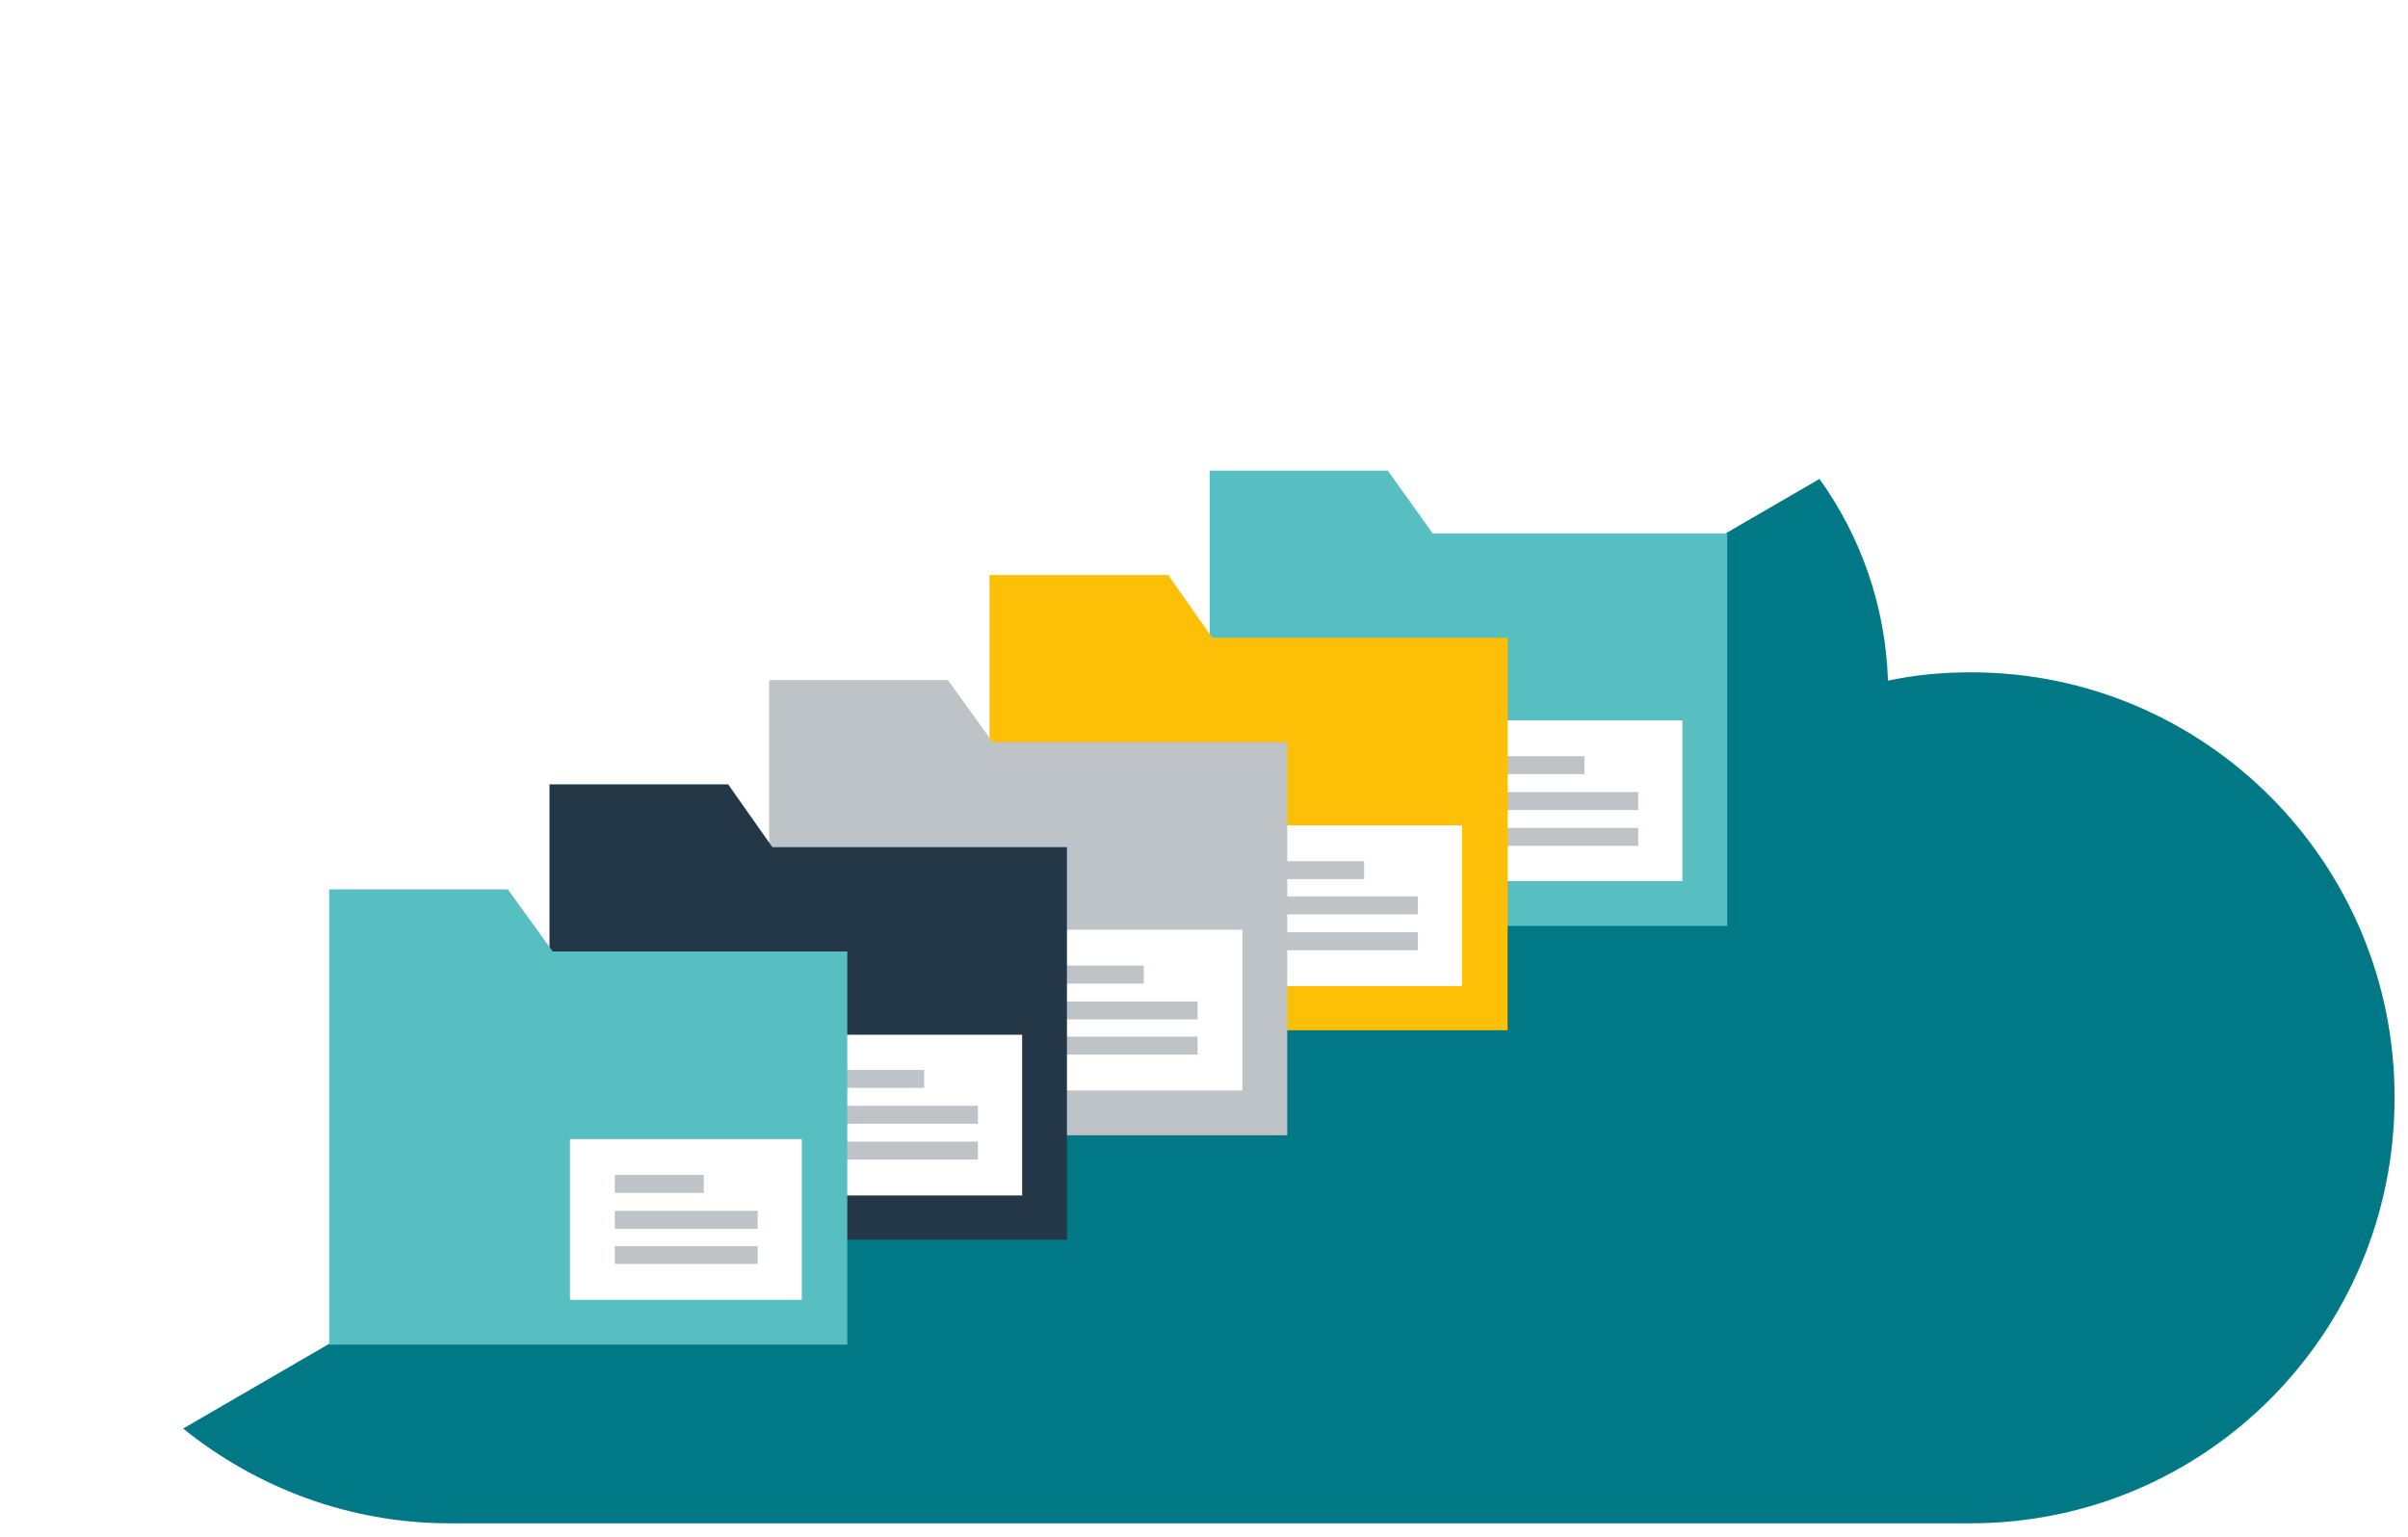
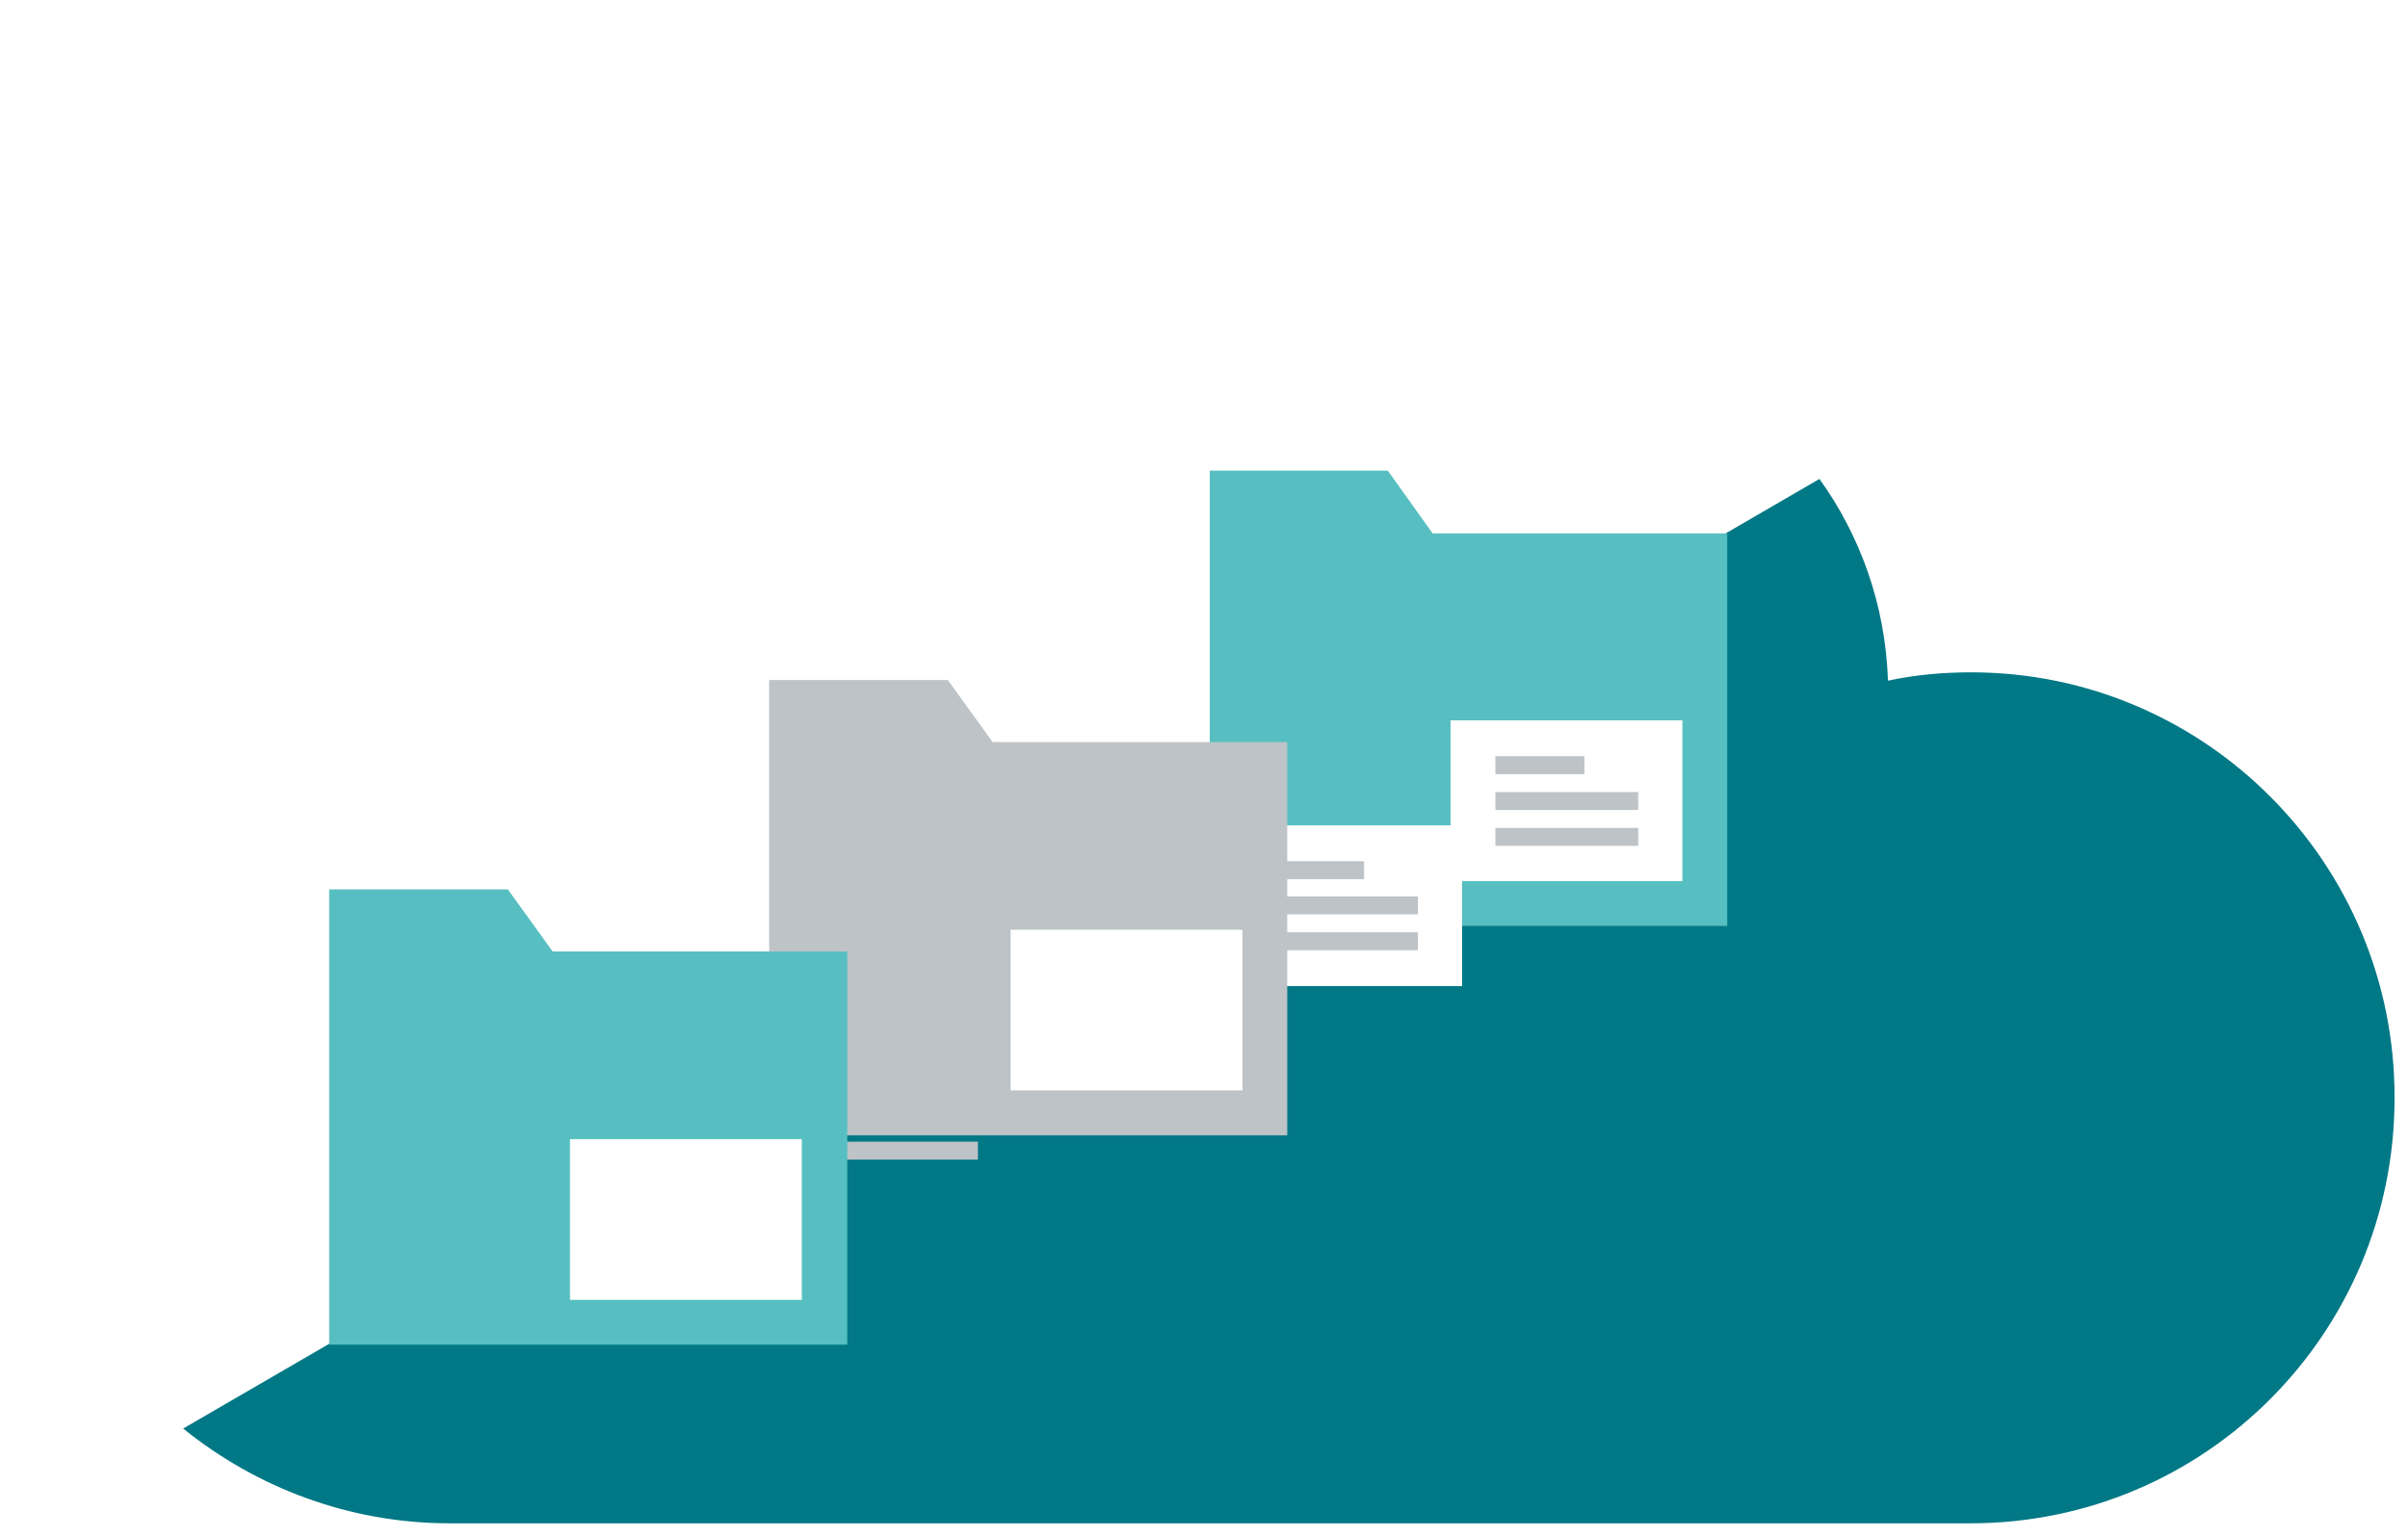
<svg xmlns="http://www.w3.org/2000/svg" width="376" height="240" viewBox="0 0 376 240">
  <defs>
    <filter id="74dvlnfima" width="102.2%" height="103.4%" x="-1.1%" y="-1.7%" filterUnits="objectBoundingBox">
      <feOffset dx="1" dy="1" in="SourceAlpha" result="shadowOffsetOuter1" />
      <feGaussianBlur in="shadowOffsetOuter1" result="shadowBlurOuter1" stdDeviation=".5" />
      <feColorMatrix in="shadowBlurOuter1" result="shadowMatrixOuter1" values="0 0 0 0 0 0 0 0 0 0 0 0 0 0 0 0 0 0 0.2 0" />
      <feMerge>
        <feMergeNode in="shadowMatrixOuter1" />
        <feMergeNode in="SourceGraphic" />
      </feMerge>
    </filter>
  </defs>
  <g fill="none" fill-rule="evenodd">
    <g fill-rule="nonzero">
      <g filter="url(#74dvlnfima)" transform="translate(-1155, -2620) translate(1158, 2623)">
        <path fill="#FFF" d="M370 167.5c0-36.7-29.7-66.4-66.2-66.4-4.5 0-8.8.4-13 1.3-.9-30.5-25.6-54.9-56-54.9-9.5 0-18.5 2.4-26.4 6.7-9.4-31.3-38.2-54-72.2-54-41.7 0-75.5 34.2-75.5 76.3 0 8.6 1.4 16.9 4 24.6-35.9.8-64.7 30.2-64.7 66.4 0 36.7 29.7 66.4 66.2 66.4h237.5c36.6 0 66.3-29.7 66.3-66.4" />
        <path fill="#007885" d="M303.8 101c-4.5 0-8.8.4-13 1.3-.4-11.8-4.3-22.6-10.7-31.5L24.6 219.1c11.4 9.2 25.9 14.8 41.6 14.8h237.5c36.6 0 66.2-29.7 66.2-66.4.1-36.7-29.6-66.5-66.1-66.5z" />
        <path fill="#57BFC1" d="M265.7 140.6L265.7 89 265.7 79.3 219.7 79.3 212.7 69.5 184.9 69.5 184.9 79.3 184.9 140.6z" />
        <path fill="#FFF" d="M222.5 108.5H258.7V133.6H222.5z" />
        <path fill="#BDC3C7" d="M229.5 114.1H243.4V116.9H229.5zM229.5 119.7H251.8V122.5H229.5zM229.5 125.3H251.8V128.1H229.5z" />
-         <path fill="#FEC006" d="M231.4 156.9L231.4 105.4 231.4 95.6 185.3 95.6 178.4 85.8 150.5 85.8 150.5 95.6 150.5 156.9z" />
        <path fill="#FFF" d="M188.1 124.9H224.3V150H188.1z" />
        <path fill="#BDC3C7" d="M195.1 130.5H209V133.3H195.1zM195.1 136H217.4V138.8H195.1zM195.1 141.6H217.4V144.4H195.1z" />
        <path fill="#BDC3C7" d="M197 173.3L197 121.7 197 111.9 151 111.9 144 102.2 116.1 102.2 116.1 111.9 116.1 173.3z" />
        <path fill="#FFF" d="M153.8 141.2H190V166.3H153.8z" />
-         <path fill="#BDC3C7" d="M160.7 146.8H174.6V149.6H160.7zM160.7 152.4H183V155.2H160.7zM160.7 157.9H183V160.7H160.7z" />
-         <path fill="#243746" d="M162.6 189.6L162.6 138 162.6 128.3 116.6 128.3 109.7 118.5 81.8 118.5 81.8 128.3 81.8 189.6z" />
-         <path fill="#FFF" d="M119.4 157.6H155.6V182.7H119.4z" />
        <path fill="#BDC3C7" d="M126.4 163.1H140.3V165.9H126.4zM126.4 168.7H148.7V171.5H126.4zM126.4 174.3H148.7V177.1H126.4z" />
        <path fill="#57BFC1" d="M128.3 206L128.3 154.4 128.3 144.6 82.3 144.6 75.3 134.9 47.4 134.9 47.4 144.6 47.4 206z" />
        <path fill="#FFF" d="M85 173.9H121.2V199H85z" />
-         <path fill="#BDC3C7" d="M92 179.5H105.9V182.3H92zM92 185.1H114.3V187.9H92zM92 190.6H114.3V193.4H92z" />
      </g>
    </g>
  </g>
</svg>